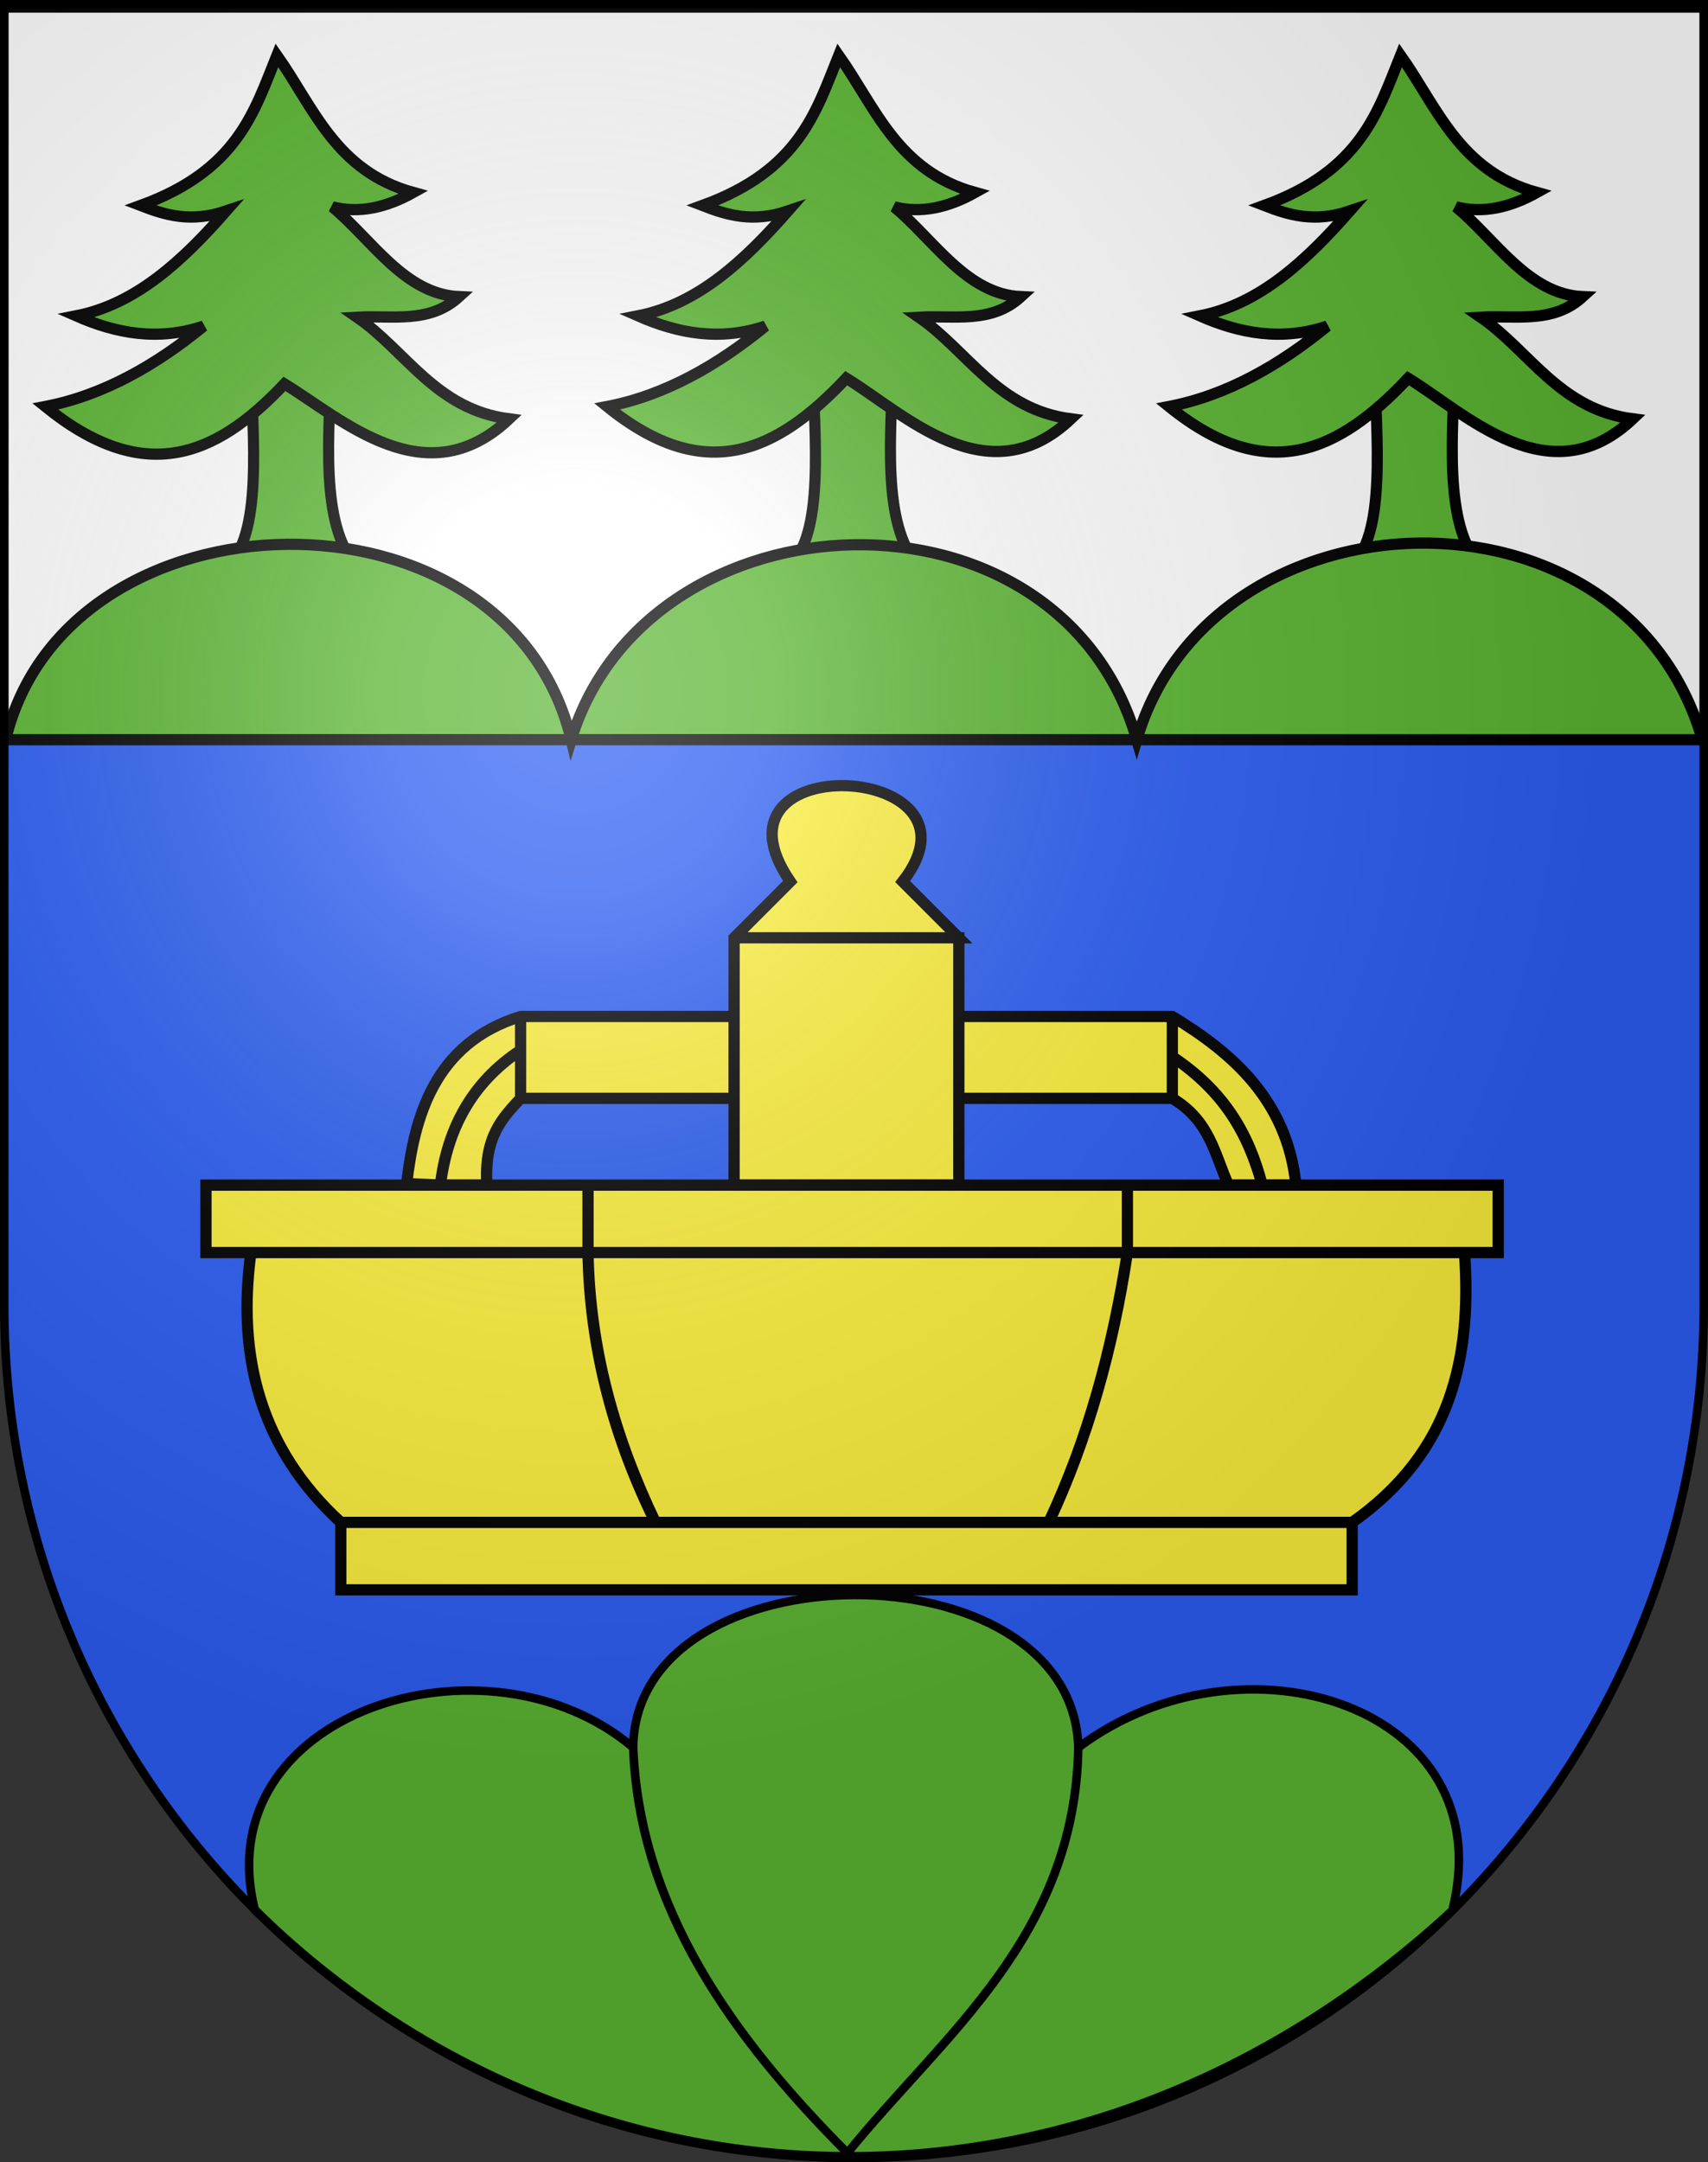
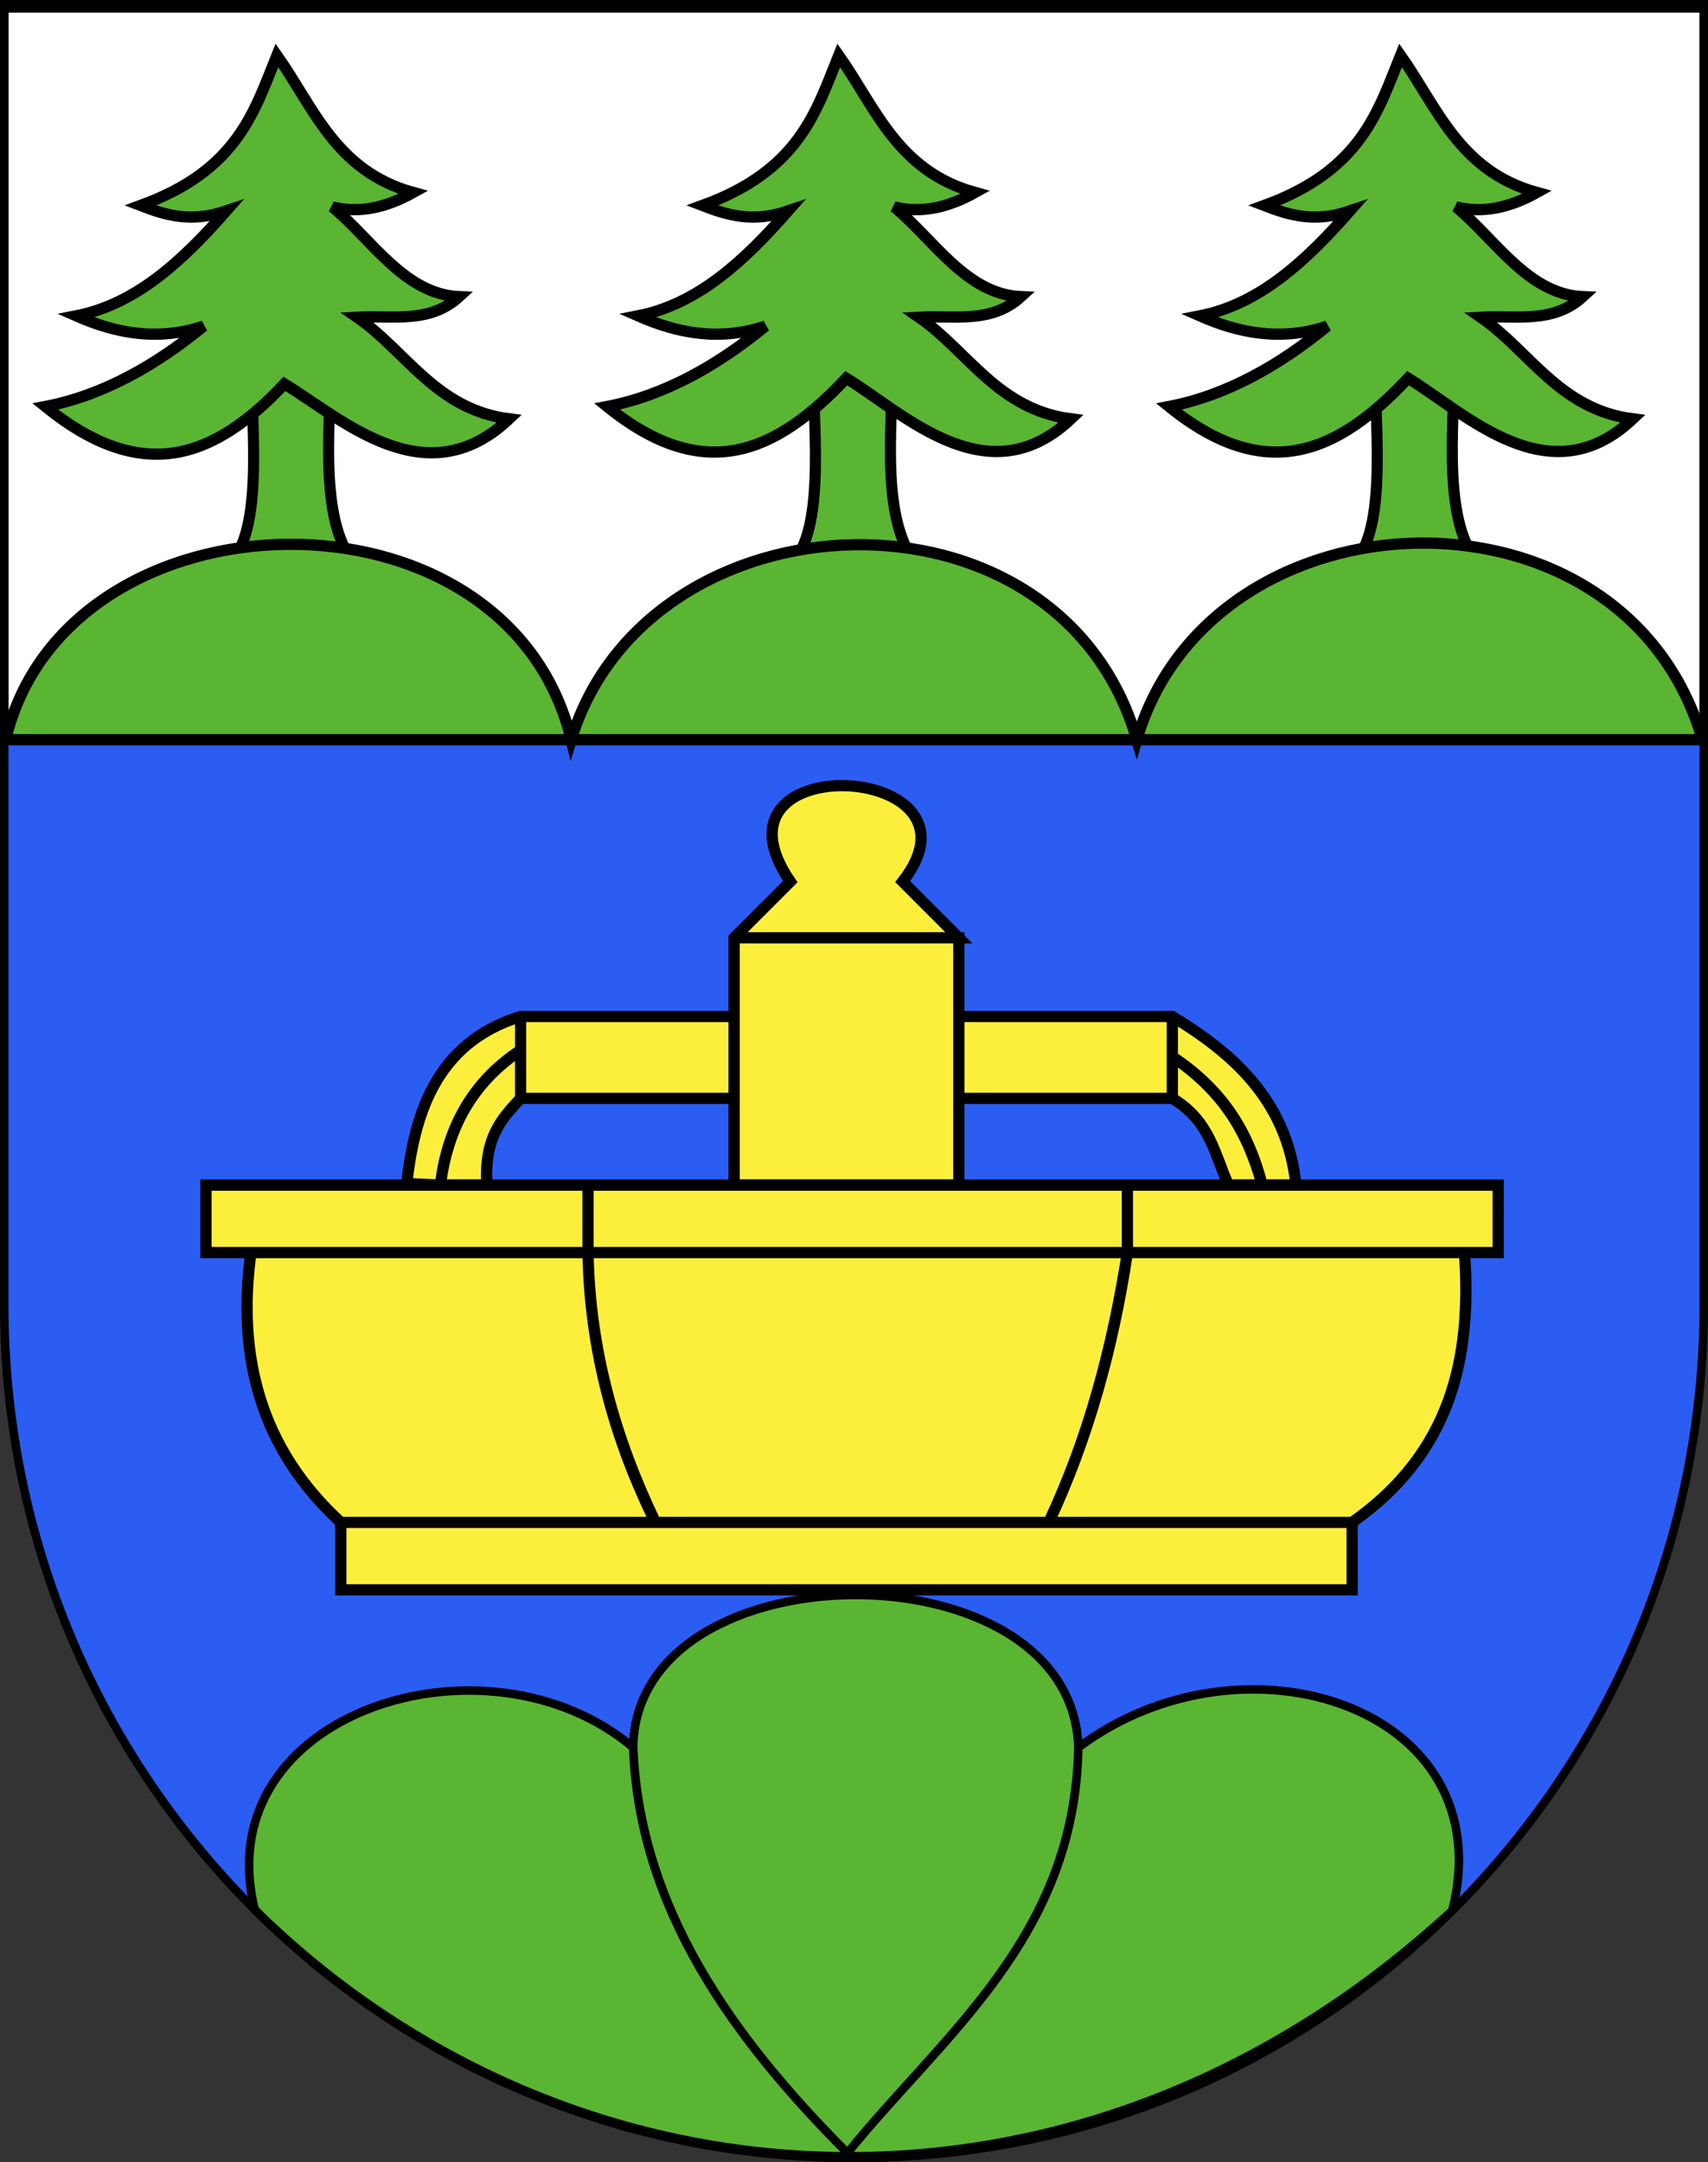
<svg xmlns="http://www.w3.org/2000/svg" xmlns:ns1="http://sodipodi.sourceforge.net/DTD/sodipodi-0.dtd" xmlns:ns2="http://www.inkscape.org/namespaces/inkscape" xmlns:xlink="http://www.w3.org/1999/xlink" height="763" width="603" version="1.0" id="svg20" ns1:version="0.32" ns2:version="0.44.1" ns1:docname="Rüti bei Riggisberg-coat of arms.svg" ns1:docbase="F:\Mis Documentos\Mis imágenes\Encyclopédie\Escudos de Suiza">
  <rect width="100%" height="100%" fill="#333333" stroke="none" />
  <defs id="defs29">
    <linearGradient id="linearGradient2893">
      <stop style="stop-color:#ffffff;stop-opacity:0.314;" offset="0" id="stop2895" />
      <stop id="stop2897" offset="0.19" style="stop-color:#ffffff;stop-opacity:0.251;" />
      <stop style="stop-color:#6b6b6b;stop-opacity:0.125;" offset="0.6" id="stop2901" />
      <stop style="stop-color:#000000;stop-opacity:0.125;" offset="1" id="stop2899" />
    </linearGradient>
    <linearGradient id="linearGradient2955">
      <stop style="stop-color:white;stop-opacity:0;" offset="0" id="stop2965" />
      <stop style="stop-color:black;stop-opacity:0.646;" offset="1" id="stop2959" />
    </linearGradient>
    <radialGradient ns2:collect="always" xlink:href="#linearGradient2893" id="radialGradient3236" gradientUnits="userSpaceOnUse" gradientTransform="matrix(1.215,1.531577e-24,1.464684e-23,1.267,-839.192,-490.489)" cx="858.042" cy="579.933" fx="858.042" fy="579.933" r="300" />
  </defs>
  <ns1:namedview ns2:window-height="682" ns2:window-width="1024" ns2:pageshadow="2" ns2:pageopacity="0.0" guidetolerance="10.0" gridtolerance="10.0" objecttolerance="10.0" borderopacity="1.0" bordercolor="#666666" pagecolor="#ffffff" id="base" ns2:zoom="0.34754056" ns2:cx="312.79954" ns2:cy="326.78882" ns2:window-x="-4" ns2:window-y="-4" ns2:current-layer="layer2" showgrid="true" showguides="true" ns2:guide-bbox="true" />
  <desc id="desc22">Coat of Arms of Canton of Freiburg (Fribourg)</desc>
  <g ns2:groupmode="layer" id="layer1" ns2:label="Fond écu" style="display:inline" ns1:insensitive="true">
    <path id="path1899" d="M 1.5,1.5 L 1.5,460.368 C 1.5,626.678 135.815,761.5 301.5,761.5 C 467.185,761.5 601.5,626.678 601.5,460.368 L 601.5,1.5 L 1.5,1.5 z " style="fill:#2b5df2;fill-opacity:1" />
  </g>
  <g ns2:groupmode="layer" id="layer2" ns2:label="Meubles" ns1:insensitive="true">
    <rect style="opacity:1;fill:white;fill-opacity:1;fill-rule:nonzero;stroke:black;stroke-width:2.969;stroke-miterlimit:4;stroke-dasharray:none;stroke-opacity:1" id="rect50437" width="600.031" height="253.616" x="1.484" y="2.984" />
    <g id="g47728" transform="matrix(3.967,0,0,3.967,-2497.966,-2269.758)">
      <path style="fill:#5ab532;fill-opacity:1;fill-rule:evenodd;stroke:black;stroke-width:0.987px;stroke-linecap:butt;stroke-linejoin:miter;stroke-opacity:1" d="M 760.384,620.97 C 757.965,616.2 759.356,607.66 759.103,602.457 L 752.02,602.457 C 751.859,607.877 753.197,617.205 750.859,621.319 L 760.384,620.97 z " id="path44125" ns1:nodetypes="ccccc" />
      <path style="fill:#5ab532;fill-opacity:1;fill-rule:evenodd;stroke:black;stroke-width:1px;stroke-linecap:butt;stroke-linejoin:miter;stroke-opacity:1" d="M 775,609.419 C 768.479,608.582 765.821,603.378 761.464,600.379 C 764.577,600.193 767.886,600.986 770.549,598.549 C 765.686,598.336 762.785,593.466 759.268,590.562 C 761.667,591.173 764.065,590.619 766.464,589.281 C 759.546,587.37 757.611,581.723 754.33,577.085 C 752.301,582.112 750.832,587.299 742.196,590.439 C 744.393,591.288 746.661,591.996 749.817,590.927 C 745.929,595.352 741.8,599.21 736.464,600.256 C 740.033,601.828 743.749,602.515 747.804,601.17 C 743.598,604.608 738.901,607.323 733.719,608.321 C 742.36,615.313 748.745,612.458 755,605.804 C 760.094,608.903 767.566,616.443 775,609.419 z " id="path44127" ns1:nodetypes="ccccccccccccc" />
    </g>
    <g id="g47732" transform="matrix(3.967,0,0,3.967,-2497.966,-2269.758)">
      <path ns1:nodetypes="ccccc" id="path42351" d="M 710.384,620.97 C 707.965,616.2 709.356,607.66 709.103,602.457 L 702.02,602.457 C 701.859,607.877 703.197,617.205 700.859,621.319 L 710.384,620.97 z " style="fill:#5ab532;fill-opacity:1;fill-rule:evenodd;stroke:black;stroke-width:0.987px;stroke-linecap:butt;stroke-linejoin:miter;stroke-opacity:1" />
      <path ns1:nodetypes="ccccccccccccc" id="path43238" d="M 725,609.419 C 718.479,608.582 715.821,603.378 711.464,600.379 C 714.577,600.193 717.886,600.986 720.549,598.549 C 715.686,598.336 712.785,593.466 709.268,590.562 C 711.667,591.173 714.065,590.619 716.464,589.281 C 709.546,587.37 707.611,581.723 704.33,577.085 C 702.301,582.112 700.832,587.299 692.196,590.439 C 694.393,591.288 696.661,591.996 699.817,590.927 C 695.929,595.352 691.8,599.21 686.464,600.256 C 690.033,601.828 693.749,602.515 697.804,601.17 C 693.598,604.608 688.901,607.323 683.719,608.321 C 692.36,615.313 698.745,612.458 705,605.804 C 710.094,608.903 717.566,616.443 725,609.419 z " style="fill:#5ab532;fill-opacity:1;fill-rule:evenodd;stroke:black;stroke-width:1px;stroke-linecap:butt;stroke-linejoin:miter;stroke-opacity:1" />
    </g>
    <g id="g47736" transform="matrix(3.967,0,0,3.967,-2497.966,-2269.758)">
      <path style="fill:#5ab532;fill-opacity:1;fill-rule:evenodd;stroke:black;stroke-width:0.987px;stroke-linecap:butt;stroke-linejoin:miter;stroke-opacity:1" d="M 660.384,620.97 C 657.965,616.2 659.356,607.66 659.103,602.457 L 652.02,602.457 C 651.859,607.877 653.197,617.205 650.859,621.319 L 660.384,620.97 z " id="path44129" ns1:nodetypes="ccccc" />
      <path style="fill:#5ab532;fill-opacity:1;fill-rule:evenodd;stroke:black;stroke-width:1px;stroke-linecap:butt;stroke-linejoin:miter;stroke-opacity:1" d="M 675,609.419 C 668.479,608.582 665.821,603.378 661.464,600.379 C 664.577,600.193 667.886,600.986 670.549,598.549 C 665.686,598.336 662.785,593.466 659.268,590.562 C 661.667,591.173 664.065,590.619 666.464,589.281 C 659.546,587.37 657.611,581.723 654.33,577.085 C 652.301,582.112 650.832,587.299 642.196,590.439 C 644.393,591.288 646.661,591.996 649.817,590.927 C 645.929,595.352 641.8,599.21 636.464,600.256 C 640.033,601.828 643.749,602.515 647.804,601.17 C 643.598,604.608 638.901,607.323 633.719,608.321 C 642.36,615.313 648.745,612.962 655,606.309 C 660.094,609.408 667.566,616.443 675,609.419 z " id="path44131" ns1:nodetypes="ccccccccccccc" />
    </g>
    <path style="fill:#5ab532;fill-opacity:1;fill-rule:evenodd;stroke:black;stroke-width:3.967px;stroke-linecap:butt;stroke-linejoin:miter;stroke-opacity:1" d="M 1.984,261.016 L 601.016,261.016 C 573.592,166.038 427.643,171.01 401.339,261.016 C 373.94,166.25 228.666,172.351 201.661,261.016 C 178.998,167.197 23.258,170.983 1.984,261.016 z " id="path41464" ns1:nodetypes="ccccc" />
    <path style="fill:#5ab532;fill-opacity:1;fill-rule:evenodd;stroke:black;stroke-width:3;stroke-linecap:butt;stroke-linejoin:miter;stroke-miterlimit:4;stroke-dasharray:none;stroke-opacity:1" d="M 89.963,673.938 C 201.669,783.594 380.72,795.924 512.726,674.208 C 530.881,601.941 438.615,573.102 380.688,616.676 C 379.576,683.691 332.904,718.118 299.188,759.747 C 332.977,717.906 379.405,683.716 380.688,616.676 C 378.703,544.374 224.268,545.396 223.548,616.676 C 225.572,673.295 258.592,719.088 299.188,759.747 C 258.254,718.695 225.913,673.224 223.548,616.676 C 172.237,573.103 72.556,603.957 89.963,673.938 z " id="path9020" ns1:nodetypes="ccccccccc" />
    <g id="g48625" transform="translate(0,30)">
      <path ns1:nodetypes="ccccccccccccccccccc" id="path45956" d="M 183.794,357.58 L 413.886,357.58 L 413.886,328.694 L 413.886,357.58 C 427.269,365.53 428.804,377.429 433.722,388.201 L 445.623,388.201 C 440.868,369.836 432.117,354.977 413.886,342.877 C 432.216,355.253 440.613,369.944 445.623,388.201 L 457.525,388.201 C 454.445,357.849 434.428,341.151 413.886,328.694 L 183.794,328.694 C 153.149,338.133 146.27,364.495 143.578,387.63 L 155.479,388.201 C 157.882,368.815 166.201,352.387 183.794,340.596 C 166.348,352.002 157.72,368.812 155.479,388.201 L 171.893,388.201 C 170.833,370.955 177.464,364.478 183.794,357.58 L 183.794,328.694 L 183.794,357.58 z " style="fill:#fcef3c;fill-opacity:1;fill-rule:evenodd;stroke:black;stroke-width:3.967px;stroke-linecap:butt;stroke-linejoin:miter;stroke-opacity:1" />
      <path ns1:nodetypes="ccccccccc" id="path45069" d="M 338.511,388.201 L 338.511,300.925 L 259.169,300.925 L 338.511,300.925 L 318.676,281.089 C 351.732,238.757 246.203,233.218 279.005,281.089 L 259.169,300.925 L 259.169,388.201 L 338.511,388.201 z " style="fill:#fcef3c;fill-opacity:1;fill-rule:evenodd;stroke:black;stroke-width:3.967px;stroke-linecap:butt;stroke-linejoin:miter;stroke-opacity:1" />
      <path ns1:nodetypes="ccccccccccccccccccccccccccc" id="path44182" d="M 120.321,531.016 L 477.36,531.016 L 477.36,507.214 L 120.321,507.214 L 477.36,507.214 C 512.561,482.51 519.633,448.805 517.031,412.003 L 528.932,412.003 L 517.031,412.003 L 88.584,412.003 L 517.031,412.003 L 528.932,412.003 L 528.932,388.201 L 398.018,388.201 L 398.018,412.003 C 392.964,445.541 384.142,477.627 370.248,507.214 C 384.119,477.784 392.701,445.995 398.018,412.003 L 398.018,388.201 L 207.597,388.201 L 207.597,412.003 C 208.202,446.465 216.929,477.882 231.4,507.214 C 217.165,477.577 208.163,446.196 207.597,412.003 L 207.597,388.201 L 72.716,388.201 L 72.716,412.003 L 88.584,412.003 C 83.612,448.688 91.871,481.163 120.321,507.214 L 120.321,531.016 z " style="fill:#fcef3c;fill-opacity:1;fill-rule:evenodd;stroke:black;stroke-width:3.967px;stroke-linecap:butt;stroke-linejoin:miter;stroke-opacity:1" />
    </g>
  </g>
  <g ns2:groupmode="layer" id="layer3" ns2:label="Reflet final" style="display:inline" ns1:insensitive="true">
-     <path style="fill:url(#radialGradient3236);fill-opacity:1" d="M 1.5,1.5 L 1.5,460.368 C 1.5,626.679 135.815,761.5 301.5,761.5 C 467.185,761.5 601.5,626.679 601.5,460.368 L 601.5,1.5 L 1.5,1.5 z " id="path2346" />
-   </g>
+     </g>
  <g ns2:groupmode="layer" id="layer4" ns2:label="Contour final" style="display:inline" ns1:insensitive="true">
    <path style="fill:none;fill-opacity:1;stroke:black;stroke-width:3;stroke-miterlimit:4;stroke-dasharray:none;stroke-opacity:1" d="M 1.5,1.5 L 1.5,460.368 C 1.5,626.679 135.815,761.5 301.5,761.5 C 467.185,761.5 601.5,626.679 601.5,460.368 L 601.5,1.5 L 1.5,1.5 z " id="path3239" />
  </g>
</svg>